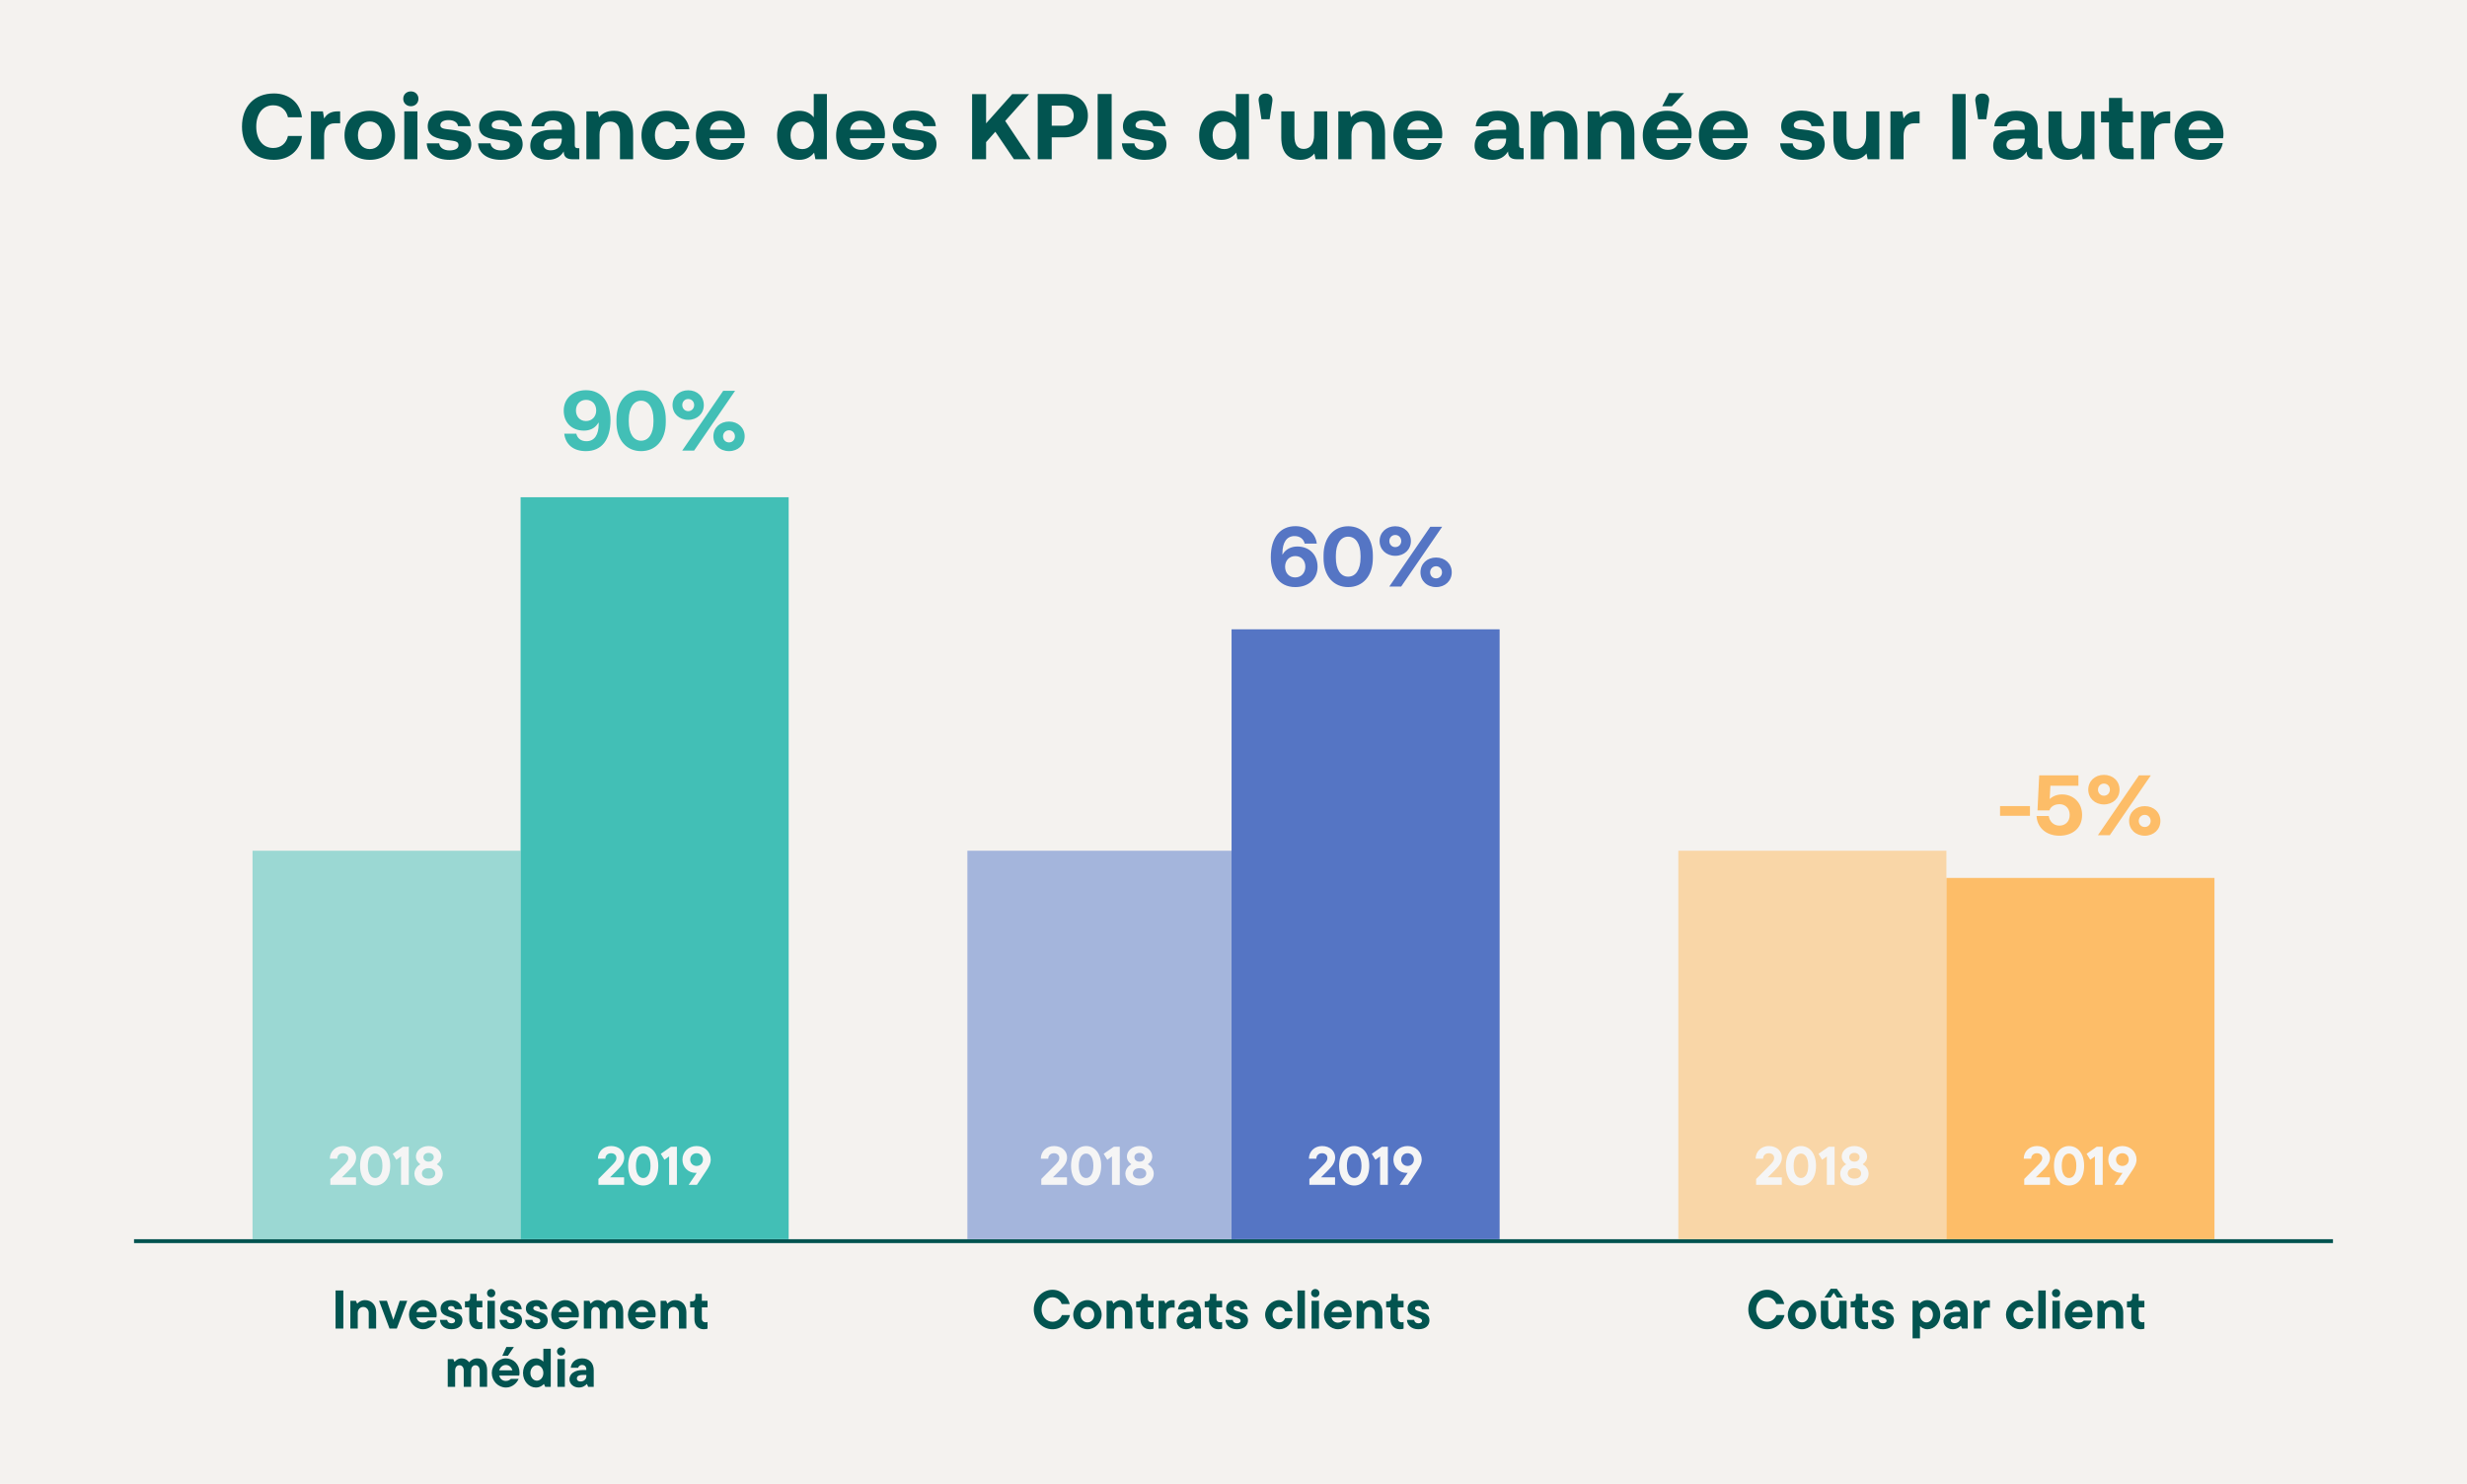
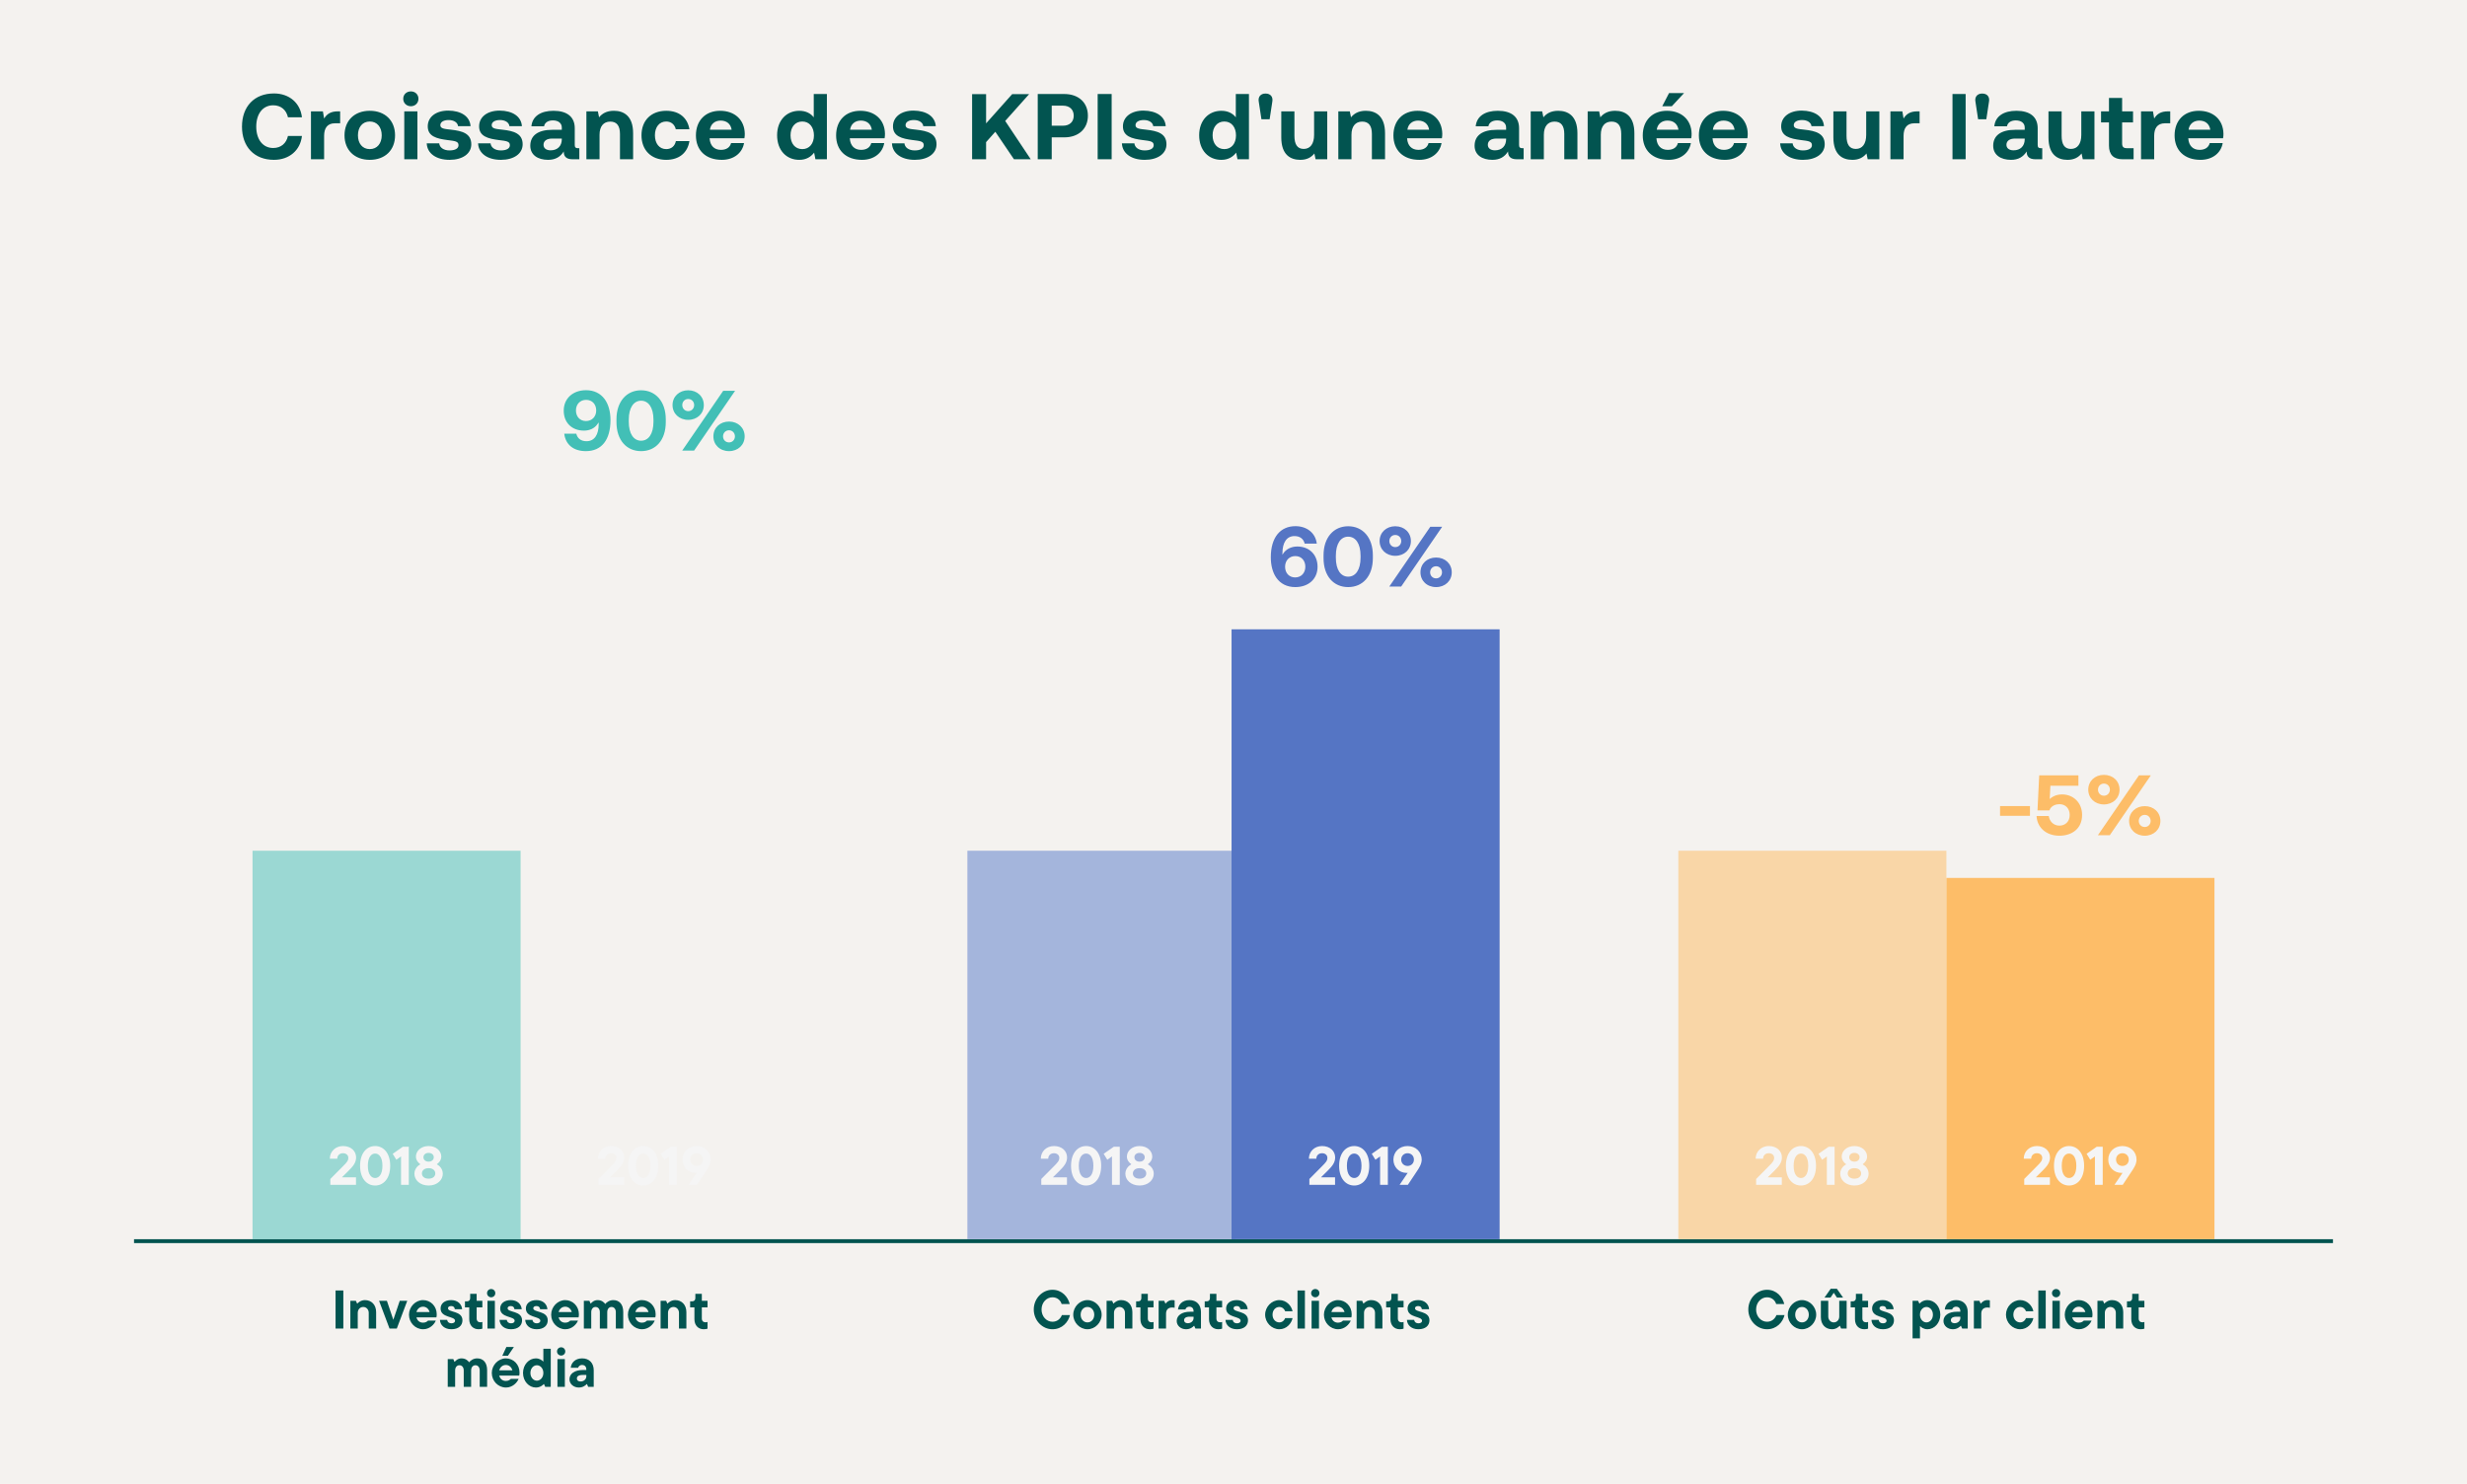
<svg xmlns="http://www.w3.org/2000/svg" width="635px" height="382px" viewBox="0 0 635 382" version="1.1">
  <title>Group 14</title>
  <g id="translations---outlined" stroke="none" stroke-width="1" fill="none" fill-rule="evenodd">
    <g id="FR-2021" transform="translate(-253, -2299)">
      <g id="Group-14" transform="translate(253, 2299)">
        <rect id="Rectangle" fill="#F4F2EF" x="0" y="0" width="635" height="382" />
        <line x1="35" y1="319.5" x2="600" y2="319.5" id="Line-3" stroke="#025450" stroke-linecap="square" />
        <rect id="Rectangle" fill="#42BFB6" opacity="0.495" x="65" y="219" width="69" height="100" />
-         <rect id="Rectangle-Copy-4" fill="#42BFB6" x="134" y="128" width="69" height="191" />
        <path d="M150.801,116.132 C154.871,116.132 157.137,113.228 157.137,108.124 C157.137,105.902 156.587,104.01 155.597,102.69 C154.519,101.26 152.913,100.446 150.845,100.446 C147.413,100.446 145.103,102.624 145.103,105.704 C145.103,108.828 147.215,110.852 150.317,110.852 C151.791,110.852 153.023,110.258 153.749,109.224 C153.903,109.048 153.991,108.894 154.101,108.74 L154.101,109.136 C154.101,111.908 153.023,113.58 150.955,113.58 C149.547,113.58 148.623,112.854 148.337,111.644 L145.235,111.644 C145.587,114.482 147.633,116.132 150.801,116.132 Z M150.823,108.388 C149.261,108.388 148.249,107.222 148.249,105.66 C148.249,104.076 149.305,102.932 150.867,102.932 C152.429,102.932 153.463,104.076 153.463,105.66 C153.463,107.244 152.385,108.388 150.823,108.388 Z M165.013,116.132 C168.753,116.132 171.371,113.338 171.371,108.652 L171.371,107.948 C171.371,103.35 168.753,100.468 165.013,100.468 C161.295,100.468 158.677,103.35 158.677,107.948 L158.677,108.652 C158.677,113.338 161.295,116.132 165.013,116.132 Z M165.013,113.448 C163.143,113.448 161.845,111.732 161.845,108.542 L161.845,108.058 C161.845,104.89 163.143,103.152 165.013,103.152 C166.905,103.152 168.203,104.89 168.203,108.058 L168.203,108.542 C168.203,111.732 166.905,113.448 165.013,113.448 Z M177.135,108.08 C179.467,108.08 181.161,106.474 181.161,104.274 C181.161,102.074 179.467,100.468 177.135,100.468 C174.825,100.468 173.109,102.074 173.109,104.274 C173.109,106.474 174.825,108.08 177.135,108.08 Z M178.653,116 L189.213,100.6 L186.155,100.6 L175.595,116 L178.653,116 Z M177.135,105.836 C176.277,105.836 175.617,105.176 175.617,104.274 C175.617,103.372 176.277,102.712 177.135,102.712 C178.015,102.712 178.675,103.372 178.675,104.274 C178.675,105.176 178.015,105.836 177.135,105.836 Z M187.651,116.132 C189.961,116.132 191.677,114.526 191.677,112.326 C191.677,110.126 189.961,108.52 187.651,108.52 C185.319,108.52 183.625,110.126 183.625,112.326 C183.625,114.526 185.319,116.132 187.651,116.132 Z M187.651,113.888 C186.771,113.888 186.111,113.228 186.111,112.326 C186.111,111.446 186.771,110.764 187.651,110.764 C188.509,110.764 189.169,111.446 189.169,112.326 C189.169,113.228 188.509,113.888 187.651,113.888 Z" id="90%" fill="#42BFB6" fill-rule="nonzero" />
        <path d="M333.395,151.132 C336.827,151.132 339.137,149.042 339.137,145.896 C339.137,142.794 337.025,140.682 333.923,140.682 C332.339,140.682 331.019,141.386 330.293,142.486 C330.205,142.618 330.161,142.706 330.095,142.816 L330.095,142.442 C330.095,139.604 331.217,137.998 333.197,137.998 C334.583,137.998 335.529,138.702 335.815,139.934 L338.939,139.934 C338.587,137.118 336.321,135.446 333.439,135.446 C329.567,135.446 327.103,138.306 327.103,143.454 C327.103,145.588 327.609,147.414 328.511,148.712 C329.589,150.252 331.239,151.132 333.395,151.132 Z M333.373,148.646 C331.811,148.646 330.777,147.502 330.777,145.896 C330.777,144.29 331.855,143.146 333.417,143.146 C334.979,143.146 335.991,144.312 335.991,145.896 C335.991,147.48 334.935,148.646 333.373,148.646 Z M347.013,151.132 C350.753,151.132 353.371,148.338 353.371,143.652 L353.371,142.948 C353.371,138.35 350.753,135.468 347.013,135.468 C343.295,135.468 340.677,138.35 340.677,142.948 L340.677,143.652 C340.677,148.338 343.295,151.132 347.013,151.132 Z M347.013,148.448 C345.143,148.448 343.845,146.732 343.845,143.542 L343.845,143.058 C343.845,139.89 345.143,138.152 347.013,138.152 C348.905,138.152 350.203,139.89 350.203,143.058 L350.203,143.542 C350.203,146.732 348.905,148.448 347.013,148.448 Z M359.135,143.08 C361.467,143.08 363.161,141.474 363.161,139.274 C363.161,137.074 361.467,135.468 359.135,135.468 C356.825,135.468 355.109,137.074 355.109,139.274 C355.109,141.474 356.825,143.08 359.135,143.08 Z M360.653,151 L371.213,135.6 L368.155,135.6 L357.595,151 L360.653,151 Z M359.135,140.836 C358.277,140.836 357.617,140.176 357.617,139.274 C357.617,138.372 358.277,137.712 359.135,137.712 C360.015,137.712 360.675,138.372 360.675,139.274 C360.675,140.176 360.015,140.836 359.135,140.836 Z M369.651,151.132 C371.961,151.132 373.677,149.526 373.677,147.326 C373.677,145.126 371.961,143.52 369.651,143.52 C367.319,143.52 365.625,145.126 365.625,147.326 C365.625,149.526 367.319,151.132 369.651,151.132 Z M369.651,148.888 C368.771,148.888 368.111,148.228 368.111,147.326 C368.111,146.446 368.771,145.764 369.651,145.764 C370.509,145.764 371.169,146.446 371.169,147.326 C371.169,148.228 370.509,148.888 369.651,148.888 Z" id="60%" fill="#5575C4" fill-rule="nonzero" />
        <path d="M522.509,210.006 L522.509,207.498 L514.809,207.498 L514.809,210.006 L522.509,210.006 Z M530.099,215.132 C533.289,215.132 535.929,213.328 535.929,209.786 C535.929,206.64 533.685,204.506 530.781,204.506 C529.461,204.506 528.383,204.946 527.591,205.694 L527.767,202.262 L534.983,202.262 L534.983,199.6 L524.885,199.6 L524.445,208.62 L527.503,208.62 C527.965,207.322 529.285,207.014 530.099,207.014 C531.705,207.014 532.739,208.18 532.739,209.786 C532.739,211.634 531.441,212.536 530.099,212.536 C528.581,212.536 527.525,211.436 527.349,210.05 L524.203,210.05 C524.335,212.866 526.513,215.132 530.099,215.132 Z M541.539,207.08 C543.871,207.08 545.565,205.474 545.565,203.274 C545.565,201.074 543.871,199.468 541.539,199.468 C539.229,199.468 537.513,201.074 537.513,203.274 C537.513,205.474 539.229,207.08 541.539,207.08 Z M543.057,215 L553.617,199.6 L550.559,199.6 L539.999,215 L543.057,215 Z M541.539,204.836 C540.681,204.836 540.021,204.176 540.021,203.274 C540.021,202.372 540.681,201.712 541.539,201.712 C542.419,201.712 543.079,202.372 543.079,203.274 C543.079,204.176 542.419,204.836 541.539,204.836 Z M552.055,215.132 C554.365,215.132 556.081,213.526 556.081,211.326 C556.081,209.126 554.365,207.52 552.055,207.52 C549.723,207.52 548.029,209.126 548.029,211.326 C548.029,213.526 549.723,215.132 552.055,215.132 Z M552.055,212.888 C551.175,212.888 550.515,212.228 550.515,211.326 C550.515,210.446 551.175,209.764 552.055,209.764 C552.913,209.764 553.573,210.446 553.573,211.326 C553.573,212.228 552.913,212.888 552.055,212.888 Z" id="-5%" fill="#FDBD68" fill-rule="nonzero" />
        <path d="M88.374,342 L88.374,332.2 L86.372,332.2 L86.372,342 L88.374,342 Z M92.084,342 L92.084,337.954 C92.084,337.114 92.672,336.442 93.498,336.442 C94.31,336.442 94.912,337.114 94.912,337.954 L94.912,342 L96.816,342 L96.816,337.786 C96.816,335.91 95.654,334.678 93.932,334.678 C92.882,334.678 92.154,335.35 91.986,335.56 L91.916,335.56 L91.608,334.86 L90.18,334.86 L90.18,342 L92.084,342 Z M102.136,342 L104.824,334.86 L102.892,334.86 L101.24,339.746 L99.588,334.86 L97.572,334.86 L100.26,342 L102.136,342 Z M108.926,342.182 C110.606,342.182 111.796,340.922 112.174,339.956 L110.172,339.956 C110.032,340.11 109.64,340.488 108.898,340.488 C108.044,340.488 107.4,339.984 107.19,339.116 L112.328,339.116 C112.37,338.976 112.412,338.696 112.412,338.318 C112.412,336.246 110.844,334.678 108.898,334.678 C106.952,334.678 105.272,336.4 105.272,338.43 C105.272,340.502 106.91,342.182 108.926,342.182 Z M110.578,337.758 L107.19,337.758 C107.414,336.904 108.072,336.372 108.898,336.372 C109.71,336.372 110.354,336.932 110.578,337.758 Z M116.192,342.182 C118.04,342.182 119.034,341.202 119.034,339.886 C119.034,337.338 115.31,337.94 115.31,336.778 C115.31,336.47 115.576,336.204 116.136,336.204 C116.752,336.204 117.018,336.554 117.074,337.03 L118.95,337.03 C118.852,335.714 117.802,334.678 116.136,334.678 C114.372,334.678 113.406,335.63 113.406,336.834 C113.406,339.312 117.13,338.752 117.13,339.998 C117.13,340.348 116.822,340.656 116.192,340.656 C115.562,340.656 115.142,340.292 115.1,339.76 L113.238,339.76 C113.294,341.118 114.4,342.182 116.192,342.182 Z M123.192,342.182 C123.626,342.182 123.962,342.098 124.158,342.028 L124.158,340.292 C124.018,340.362 123.85,340.39 123.668,340.39 C123.066,340.39 122.688,340.068 122.688,339.382 L122.688,336.554 L124.158,336.554 L124.158,334.86 L122.688,334.86 L122.688,333.068 L121.022,333.068 L121.022,334.16 C121.022,334.692 120.714,335 120.168,335 L119.678,335 L119.678,336.554 L120.784,336.554 L120.784,339.578 C120.784,341.216 121.792,342.182 123.192,342.182 Z M126.426,333.95 C127.014,333.95 127.49,333.488 127.49,332.886 C127.49,332.284 127.014,331.822 126.426,331.822 C125.838,331.822 125.362,332.284 125.362,332.886 C125.362,333.488 125.838,333.95 126.426,333.95 Z M127.378,342 L127.378,334.86 L125.474,334.86 L125.474,342 L127.378,342 Z M131.536,342.182 C133.384,342.182 134.378,341.202 134.378,339.886 C134.378,337.338 130.654,337.94 130.654,336.778 C130.654,336.47 130.92,336.204 131.48,336.204 C132.096,336.204 132.362,336.554 132.418,337.03 L134.294,337.03 C134.196,335.714 133.146,334.678 131.48,334.678 C129.716,334.678 128.75,335.63 128.75,336.834 C128.75,339.312 132.474,338.752 132.474,339.998 C132.474,340.348 132.166,340.656 131.536,340.656 C130.906,340.656 130.486,340.292 130.444,339.76 L128.582,339.76 C128.638,341.118 129.744,342.182 131.536,342.182 Z M138.144,342.182 C139.992,342.182 140.986,341.202 140.986,339.886 C140.986,337.338 137.262,337.94 137.262,336.778 C137.262,336.47 137.528,336.204 138.088,336.204 C138.704,336.204 138.97,336.554 139.026,337.03 L140.902,337.03 C140.804,335.714 139.754,334.678 138.088,334.678 C136.324,334.678 135.358,335.63 135.358,336.834 C135.358,339.312 139.082,338.752 139.082,339.998 C139.082,340.348 138.774,340.656 138.144,340.656 C137.514,340.656 137.094,340.292 137.052,339.76 L135.19,339.76 C135.246,341.118 136.352,342.182 138.144,342.182 Z M145.522,342.182 C147.202,342.182 148.392,340.922 148.77,339.956 L146.768,339.956 C146.628,340.11 146.236,340.488 145.494,340.488 C144.64,340.488 143.996,339.984 143.786,339.116 L148.924,339.116 C148.966,338.976 149.008,338.696 149.008,338.318 C149.008,336.246 147.44,334.678 145.494,334.678 C143.548,334.678 141.868,336.4 141.868,338.43 C141.868,340.502 143.506,342.182 145.522,342.182 Z M147.174,337.758 L143.786,337.758 C144.01,336.904 144.668,336.372 145.494,336.372 C146.306,336.372 146.95,336.932 147.174,337.758 Z M152.186,342 L152.186,337.786 C152.186,336.932 152.676,336.442 153.292,336.442 C153.908,336.442 154.398,336.932 154.398,337.786 L154.398,342 L156.302,342 L156.302,337.786 C156.302,336.932 156.792,336.442 157.408,336.442 C158.024,336.442 158.514,336.932 158.514,337.786 L158.514,342 L160.418,342 L160.418,337.716 C160.418,335.756 159.41,334.678 157.856,334.678 C156.89,334.678 156.12,335.238 155.784,335.686 C155.518,335.28 154.902,334.678 153.81,334.678 C152.858,334.678 152.242,335.336 152.088,335.56 L152.018,335.56 L151.71,334.86 L150.282,334.86 L150.282,342 L152.186,342 Z M165.276,342.182 C166.956,342.182 168.146,340.922 168.524,339.956 L166.522,339.956 C166.382,340.11 165.99,340.488 165.248,340.488 C164.394,340.488 163.75,339.984 163.54,339.116 L168.678,339.116 C168.72,338.976 168.762,338.696 168.762,338.318 C168.762,336.246 167.194,334.678 165.248,334.678 C163.302,334.678 161.622,336.4 161.622,338.43 C161.622,340.502 163.26,342.182 165.276,342.182 Z M166.928,337.758 L163.54,337.758 C163.764,336.904 164.422,336.372 165.248,336.372 C166.06,336.372 166.704,336.932 166.928,337.758 Z M171.94,342 L171.94,337.954 C171.94,337.114 172.528,336.442 173.354,336.442 C174.166,336.442 174.768,337.114 174.768,337.954 L174.768,342 L176.672,342 L176.672,337.786 C176.672,335.91 175.51,334.678 173.788,334.678 C172.738,334.678 172.01,335.35 171.842,335.56 L171.772,335.56 L171.464,334.86 L170.036,334.86 L170.036,342 L171.94,342 Z M181.152,342.182 C181.586,342.182 181.922,342.098 182.118,342.028 L182.118,340.292 C181.978,340.362 181.81,340.39 181.628,340.39 C181.026,340.39 180.648,340.068 180.648,339.382 L180.648,336.554 L182.118,336.554 L182.118,334.86 L180.648,334.86 L180.648,333.068 L178.982,333.068 L178.982,334.16 C178.982,334.692 178.674,335 178.128,335 L177.638,335 L177.638,336.554 L178.744,336.554 L178.744,339.578 C178.744,341.216 179.752,342.182 181.152,342.182 Z M117.151,357 L117.151,352.786 C117.151,351.932 117.641,351.442 118.257,351.442 C118.873,351.442 119.363,351.932 119.363,352.786 L119.363,357 L121.267,357 L121.267,352.786 C121.267,351.932 121.757,351.442 122.373,351.442 C122.989,351.442 123.479,351.932 123.479,352.786 L123.479,357 L125.383,357 L125.383,352.716 C125.383,350.756 124.375,349.678 122.821,349.678 C121.855,349.678 121.085,350.238 120.749,350.686 C120.483,350.28 119.867,349.678 118.775,349.678 C117.823,349.678 117.207,350.336 117.053,350.56 L116.983,350.56 L116.675,349.86 L115.247,349.86 L115.247,357 L117.151,357 Z M130.731,349.02 L132.271,346.752 L130.339,346.752 L129.289,349.02 L130.731,349.02 Z M130.241,357.182 C131.921,357.182 133.111,355.922 133.489,354.956 L131.487,354.956 C131.347,355.11 130.955,355.488 130.213,355.488 C129.359,355.488 128.715,354.984 128.505,354.116 L133.643,354.116 C133.685,353.976 133.727,353.696 133.727,353.318 C133.727,351.246 132.159,349.678 130.213,349.678 C128.267,349.678 126.587,351.4 126.587,353.43 C126.587,355.502 128.225,357.182 130.241,357.182 Z M131.893,352.758 L128.505,352.758 C128.729,351.904 129.387,351.372 130.213,351.372 C131.025,351.372 131.669,351.932 131.893,352.758 Z M137.927,357.182 C139.047,357.182 139.761,356.538 139.957,356.3 L140.027,356.3 L140.335,357 L141.763,357 L141.763,347.2 L139.859,347.2 L139.859,350.476 L139.789,350.476 C139.649,350.266 138.949,349.678 137.927,349.678 C136.177,349.678 134.623,351.274 134.623,353.43 C134.623,355.586 136.177,357.182 137.927,357.182 Z M138.193,355.418 C137.311,355.418 136.527,354.606 136.527,353.43 C136.527,352.254 137.311,351.442 138.193,351.442 C139.075,351.442 139.859,352.254 139.859,353.43 C139.859,354.606 139.075,355.418 138.193,355.418 Z M144.437,348.95 C145.025,348.95 145.501,348.488 145.501,347.886 C145.501,347.284 145.025,346.822 144.437,346.822 C143.849,346.822 143.373,347.284 143.373,347.886 C143.373,348.488 143.849,348.95 144.437,348.95 Z M145.389,357 L145.389,349.86 L143.485,349.86 L143.485,357 L145.389,357 Z M148.987,357.182 C150.093,357.182 150.723,356.608 151.017,356.3 L151.087,356.3 L151.395,357 L152.823,357 L152.823,352.73 C152.823,350.91 151.717,349.678 149.841,349.678 C147.965,349.678 147.013,350.896 146.915,352.1 L148.819,352.1 C148.875,351.806 149.183,351.372 149.827,351.372 C150.499,351.372 150.919,351.792 150.919,352.534 L150.919,352.674 L150.009,352.674 C147.979,352.674 146.579,353.584 146.579,355.054 C146.579,356.244 147.629,357.182 148.987,357.182 Z M149.435,355.628 C148.805,355.628 148.483,355.306 148.483,354.872 C148.483,354.34 148.875,353.948 149.953,353.948 L150.919,353.948 L150.919,354.312 C150.919,354.984 150.345,355.628 149.435,355.628 Z" id="Investissementmédia" fill="#025450" fill-rule="nonzero" />
        <path d="M91.632,305 L91.632,303.068 L88.02,303.068 L89.658,301.444 C90.806,300.296 91.66,299.358 91.66,297.944 C91.66,296.306 90.344,295.018 88.286,295.018 C86.354,295.018 84.898,296.418 84.898,298.28 L86.816,298.28 C86.816,297.426 87.432,296.866 88.286,296.866 C89.084,296.866 89.658,297.342 89.658,298.042 C89.658,298.784 89.308,299.19 88.216,300.282 L85.024,303.502 L85.024,305 L91.632,305 Z M96.56,305.182 C98.66,305.182 100.438,303.446 100.438,300.1 C100.438,296.754 98.66,295.018 96.56,295.018 C94.46,295.018 92.682,296.754 92.682,300.1 C92.682,303.446 94.46,305.182 96.56,305.182 Z M96.56,303.25 C95.594,303.25 94.684,302.354 94.684,300.1 C94.684,297.846 95.594,296.95 96.56,296.95 C97.526,296.95 98.436,297.846 98.436,300.1 C98.436,302.354 97.526,303.25 96.56,303.25 Z M105.226,305 L105.226,295.2 L103.686,295.2 L101.082,297.02 L102.02,298.546 L103.224,297.692 L103.224,305 L105.226,305 Z M110.322,305.182 C112.562,305.182 113.976,303.726 113.976,302.172 C113.976,300.842 113.08,300.072 112.436,299.708 C112.926,299.358 113.584,298.714 113.584,297.72 C113.584,296.32 112.31,295.018 110.322,295.018 C108.334,295.018 107.06,296.32 107.06,297.72 C107.06,298.714 107.718,299.358 108.208,299.708 C107.564,300.072 106.668,300.842 106.668,302.172 C106.668,303.726 108.082,305.182 110.322,305.182 Z M110.322,299.036 C109.524,299.036 108.992,298.56 108.992,297.902 C108.992,297.258 109.524,296.782 110.322,296.782 C111.12,296.782 111.652,297.258 111.652,297.902 C111.652,298.56 111.12,299.036 110.322,299.036 Z M110.322,303.418 C109.216,303.418 108.6,302.83 108.6,302.074 C108.6,301.304 109.216,300.716 110.322,300.716 C111.428,300.716 112.044,301.304 112.044,302.074 C112.044,302.83 111.428,303.418 110.322,303.418 Z" id="2018" fill="#F5F5F5" fill-rule="nonzero" />
        <path d="M160.639,305 L160.639,303.068 L157.027,303.068 L158.665,301.444 C159.813,300.296 160.667,299.358 160.667,297.944 C160.667,296.306 159.351,295.018 157.293,295.018 C155.361,295.018 153.905,296.418 153.905,298.28 L155.823,298.28 C155.823,297.426 156.439,296.866 157.293,296.866 C158.091,296.866 158.665,297.342 158.665,298.042 C158.665,298.784 158.315,299.19 157.223,300.282 L154.031,303.502 L154.031,305 L160.639,305 Z M165.567,305.182 C167.667,305.182 169.445,303.446 169.445,300.1 C169.445,296.754 167.667,295.018 165.567,295.018 C163.467,295.018 161.689,296.754 161.689,300.1 C161.689,303.446 163.467,305.182 165.567,305.182 Z M165.567,303.25 C164.601,303.25 163.691,302.354 163.691,300.1 C163.691,297.846 164.601,296.95 165.567,296.95 C166.533,296.95 167.443,297.846 167.443,300.1 C167.443,302.354 166.533,303.25 165.567,303.25 Z M174.233,305 L174.233,295.2 L172.693,295.2 L170.089,297.02 L171.027,298.546 L172.231,297.692 L172.231,305 L174.233,305 Z M179.385,305 L181.793,301.374 C182.283,300.646 182.941,299.624 182.941,298.504 C182.941,296.572 181.457,295.018 179.301,295.018 C177.145,295.018 175.661,296.572 175.661,298.504 C175.661,300.436 177.103,301.934 179.077,301.934 C179.175,301.934 179.259,301.92 179.343,301.92 L177.257,305 L179.385,305 Z M179.301,300.142 C178.405,300.142 177.663,299.484 177.663,298.504 C177.663,297.524 178.405,296.866 179.301,296.866 C180.225,296.866 180.939,297.524 180.939,298.504 C180.939,299.484 180.225,300.142 179.301,300.142 Z" id="2019" fill="#F5F5F5" fill-rule="nonzero" />
        <path d="M270.905,342.182 C273.425,342.182 274.993,340.306 275.413,338.528 L273.327,338.528 C273.033,339.34 272.235,340.25 270.905,340.25 C269.393,340.25 268.091,338.92 268.091,337.1 C268.091,335.28 269.393,333.95 270.905,333.95 C272.235,333.95 273.033,334.86 273.257,335.686 L275.343,335.686 C274.909,333.88 273.369,332.018 270.905,332.018 C268.287,332.018 266.089,334.272 266.089,337.1 C266.089,339.928 268.287,342.182 270.905,342.182 Z M279.907,342.182 C281.881,342.182 283.561,340.46 283.561,338.43 C283.561,336.4 281.881,334.678 279.907,334.678 C277.933,334.678 276.253,336.4 276.253,338.43 C276.253,340.46 277.933,342.182 279.907,342.182 Z M279.907,340.418 C278.913,340.418 278.157,339.592 278.157,338.43 C278.157,337.268 278.913,336.442 279.907,336.442 C280.901,336.442 281.657,337.268 281.657,338.43 C281.657,339.592 280.901,340.418 279.907,340.418 Z M286.739,342 L286.739,337.954 C286.739,337.114 287.327,336.442 288.153,336.442 C288.965,336.442 289.567,337.114 289.567,337.954 L289.567,342 L291.471,342 L291.471,337.786 C291.471,335.91 290.309,334.678 288.587,334.678 C287.537,334.678 286.809,335.35 286.641,335.56 L286.571,335.56 L286.263,334.86 L284.835,334.86 L284.835,342 L286.739,342 Z M295.951,342.182 C296.385,342.182 296.721,342.098 296.917,342.028 L296.917,340.292 C296.777,340.362 296.609,340.39 296.427,340.39 C295.825,340.39 295.447,340.068 295.447,339.382 L295.447,336.554 L296.917,336.554 L296.917,334.86 L295.447,334.86 L295.447,333.068 L293.781,333.068 L293.781,334.16 C293.781,334.692 293.473,335 292.927,335 L292.437,335 L292.437,336.554 L293.543,336.554 L293.543,339.578 C293.543,341.216 294.551,342.182 295.951,342.182 Z M300.137,342 L300.137,338.136 C300.137,337.156 300.739,336.582 301.635,336.582 C301.929,336.582 302.139,336.596 302.349,336.652 L302.349,334.748 C302.139,334.692 301.999,334.678 301.705,334.678 C300.767,334.678 300.179,335.364 300.039,335.56 L299.969,335.56 L299.661,334.86 L298.233,334.86 L298.233,342 L300.137,342 Z M305.289,342.182 C306.395,342.182 307.025,341.608 307.319,341.3 L307.389,341.3 L307.697,342 L309.125,342 L309.125,337.73 C309.125,335.91 308.019,334.678 306.143,334.678 C304.267,334.678 303.315,335.896 303.217,337.1 L305.121,337.1 C305.177,336.806 305.485,336.372 306.129,336.372 C306.801,336.372 307.221,336.792 307.221,337.534 L307.221,337.674 L306.311,337.674 C304.281,337.674 302.881,338.584 302.881,340.054 C302.881,341.244 303.931,342.182 305.289,342.182 Z M305.737,340.628 C305.107,340.628 304.785,340.306 304.785,339.872 C304.785,339.34 305.177,338.948 306.255,338.948 L307.221,338.948 L307.221,339.312 C307.221,339.984 306.647,340.628 305.737,340.628 Z M313.605,342.182 C314.039,342.182 314.375,342.098 314.571,342.028 L314.571,340.292 C314.431,340.362 314.263,340.39 314.081,340.39 C313.479,340.39 313.101,340.068 313.101,339.382 L313.101,336.554 L314.571,336.554 L314.571,334.86 L313.101,334.86 L313.101,333.068 L311.435,333.068 L311.435,334.16 C311.435,334.692 311.127,335 310.581,335 L310.091,335 L310.091,336.554 L311.197,336.554 L311.197,339.578 C311.197,341.216 312.205,342.182 313.605,342.182 Z M318.393,342.182 C320.241,342.182 321.235,341.202 321.235,339.886 C321.235,337.338 317.511,337.94 317.511,336.778 C317.511,336.47 317.777,336.204 318.337,336.204 C318.953,336.204 319.219,336.554 319.275,337.03 L321.151,337.03 C321.053,335.714 320.003,334.678 318.337,334.678 C316.573,334.678 315.607,335.63 315.607,336.834 C315.607,339.312 319.331,338.752 319.331,339.998 C319.331,340.348 319.023,340.656 318.393,340.656 C317.763,340.656 317.343,340.292 317.301,339.76 L315.439,339.76 C315.495,341.118 316.601,342.182 318.393,342.182 Z M329.299,342.182 C331.161,342.182 332.421,340.698 332.701,339.312 L330.797,339.312 C330.713,339.606 330.237,340.418 329.299,340.418 C328.305,340.418 327.549,339.592 327.549,338.43 C327.549,337.268 328.305,336.442 329.299,336.442 C330.237,336.442 330.713,337.24 330.797,337.548 L332.701,337.548 C332.421,336.162 331.161,334.678 329.299,334.678 C327.325,334.678 325.645,336.4 325.645,338.43 C325.645,340.46 327.325,342.182 329.299,342.182 Z M335.879,342 L335.879,332.2 L333.975,332.2 L333.975,342 L335.879,342 Z M338.553,333.95 C339.141,333.95 339.617,333.488 339.617,332.886 C339.617,332.284 339.141,331.822 338.553,331.822 C337.965,331.822 337.489,332.284 337.489,332.886 C337.489,333.488 337.965,333.95 338.553,333.95 Z M339.505,342 L339.505,334.86 L337.601,334.86 L337.601,342 L339.505,342 Z M344.433,342.182 C346.113,342.182 347.303,340.922 347.681,339.956 L345.679,339.956 C345.539,340.11 345.147,340.488 344.405,340.488 C343.551,340.488 342.907,339.984 342.697,339.116 L347.835,339.116 C347.877,338.976 347.919,338.696 347.919,338.318 C347.919,336.246 346.351,334.678 344.405,334.678 C342.459,334.678 340.779,336.4 340.779,338.43 C340.779,340.502 342.417,342.182 344.433,342.182 Z M346.085,337.758 L342.697,337.758 C342.921,336.904 343.579,336.372 344.405,336.372 C345.217,336.372 345.861,336.932 346.085,337.758 Z M351.097,342 L351.097,337.954 C351.097,337.114 351.685,336.442 352.511,336.442 C353.323,336.442 353.925,337.114 353.925,337.954 L353.925,342 L355.829,342 L355.829,337.786 C355.829,335.91 354.667,334.678 352.945,334.678 C351.895,334.678 351.167,335.35 350.999,335.56 L350.929,335.56 L350.621,334.86 L349.193,334.86 L349.193,342 L351.097,342 Z M360.309,342.182 C360.743,342.182 361.079,342.098 361.275,342.028 L361.275,340.292 C361.135,340.362 360.967,340.39 360.785,340.39 C360.183,340.39 359.805,340.068 359.805,339.382 L359.805,336.554 L361.275,336.554 L361.275,334.86 L359.805,334.86 L359.805,333.068 L358.139,333.068 L358.139,334.16 C358.139,334.692 357.831,335 357.285,335 L356.795,335 L356.795,336.554 L357.901,336.554 L357.901,339.578 C357.901,341.216 358.909,342.182 360.309,342.182 Z M365.097,342.182 C366.945,342.182 367.939,341.202 367.939,339.886 C367.939,337.338 364.215,337.94 364.215,336.778 C364.215,336.47 364.481,336.204 365.041,336.204 C365.657,336.204 365.923,336.554 365.979,337.03 L367.855,337.03 C367.757,335.714 366.707,334.678 365.041,334.678 C363.277,334.678 362.311,335.63 362.311,336.834 C362.311,339.312 366.035,338.752 366.035,339.998 C366.035,340.348 365.727,340.656 365.097,340.656 C364.467,340.656 364.047,340.292 364.005,339.76 L362.143,339.76 C362.199,341.118 363.305,342.182 365.097,342.182 Z" id="Contratsclients" fill="#025450" fill-rule="nonzero" />
        <path d="M454.828,342.182 C457.348,342.182 458.916,340.306 459.336,338.528 L457.25,338.528 C456.956,339.34 456.158,340.25 454.828,340.25 C453.316,340.25 452.014,338.92 452.014,337.1 C452.014,335.28 453.316,333.95 454.828,333.95 C456.158,333.95 456.956,334.86 457.18,335.686 L459.266,335.686 C458.832,333.88 457.292,332.018 454.828,332.018 C452.21,332.018 450.012,334.272 450.012,337.1 C450.012,339.928 452.21,342.182 454.828,342.182 Z M463.83,342.182 C465.804,342.182 467.484,340.46 467.484,338.43 C467.484,336.4 465.804,334.678 463.83,334.678 C461.856,334.678 460.176,336.4 460.176,338.43 C460.176,340.46 461.856,342.182 463.83,342.182 Z M463.83,340.418 C462.836,340.418 462.08,339.592 462.08,338.43 C462.08,337.268 462.836,336.442 463.83,336.442 C464.824,336.442 465.58,337.268 465.58,338.43 C465.58,339.592 464.824,340.418 463.83,340.418 Z M471.18,334.02 L472.006,332.788 L472.818,334.02 L474.4,334.02 L472.804,331.752 L471.222,331.752 L469.626,334.02 L471.18,334.02 Z M471.572,342.182 C472.622,342.182 473.35,341.51 473.518,341.3 L473.588,341.3 L473.896,342 L475.324,342 L475.324,334.86 L473.42,334.86 L473.42,338.906 C473.42,339.746 472.832,340.418 472.006,340.418 C471.194,340.418 470.592,339.746 470.592,338.906 L470.592,334.86 L468.688,334.86 L468.688,339.074 C468.688,340.95 469.85,342.182 471.572,342.182 Z M479.874,342.182 C480.308,342.182 480.644,342.098 480.84,342.028 L480.84,340.292 C480.7,340.362 480.532,340.39 480.35,340.39 C479.748,340.39 479.37,340.068 479.37,339.382 L479.37,336.554 L480.84,336.554 L480.84,334.86 L479.37,334.86 L479.37,333.068 L477.704,333.068 L477.704,334.16 C477.704,334.692 477.396,335 476.85,335 L476.36,335 L476.36,336.554 L477.466,336.554 L477.466,339.578 C477.466,341.216 478.474,342.182 479.874,342.182 Z M484.662,342.182 C486.51,342.182 487.504,341.202 487.504,339.886 C487.504,337.338 483.78,337.94 483.78,336.778 C483.78,336.47 484.046,336.204 484.606,336.204 C485.222,336.204 485.488,336.554 485.544,337.03 L487.42,337.03 C487.322,335.714 486.272,334.678 484.606,334.678 C482.842,334.678 481.876,335.63 481.876,336.834 C481.876,339.312 485.6,338.752 485.6,339.998 C485.6,340.348 485.292,340.656 484.662,340.656 C484.032,340.656 483.612,340.292 483.57,339.76 L481.708,339.76 C481.764,341.118 482.87,342.182 484.662,342.182 Z M494.196,344.52 L494.196,341.384 L494.266,341.384 C494.406,341.594 495.106,342.182 496.128,342.182 C497.878,342.182 499.432,340.586 499.432,338.43 C499.432,336.274 497.878,334.678 496.128,334.678 C495.008,334.678 494.294,335.322 494.098,335.56 L494.028,335.56 L493.72,334.86 L492.292,334.86 L492.292,344.52 L494.196,344.52 Z M495.862,340.418 C494.98,340.418 494.196,339.606 494.196,338.43 C494.196,337.254 494.98,336.442 495.862,336.442 C496.744,336.442 497.528,337.254 497.528,338.43 C497.528,339.606 496.744,340.418 495.862,340.418 Z M502.652,342.182 C503.758,342.182 504.388,341.608 504.682,341.3 L504.752,341.3 L505.06,342 L506.488,342 L506.488,337.73 C506.488,335.91 505.382,334.678 503.506,334.678 C501.63,334.678 500.678,335.896 500.58,337.1 L502.484,337.1 C502.54,336.806 502.848,336.372 503.492,336.372 C504.164,336.372 504.584,336.792 504.584,337.534 L504.584,337.674 L503.674,337.674 C501.644,337.674 500.244,338.584 500.244,340.054 C500.244,341.244 501.294,342.182 502.652,342.182 Z M503.1,340.628 C502.47,340.628 502.148,340.306 502.148,339.872 C502.148,339.34 502.54,338.948 503.618,338.948 L504.584,338.948 L504.584,339.312 C504.584,339.984 504.01,340.628 503.1,340.628 Z M509.974,342 L509.974,338.136 C509.974,337.156 510.576,336.582 511.472,336.582 C511.766,336.582 511.976,336.596 512.186,336.652 L512.186,334.748 C511.976,334.692 511.836,334.678 511.542,334.678 C510.604,334.678 510.016,335.364 509.876,335.56 L509.806,335.56 L509.498,334.86 L508.07,334.86 L508.07,342 L509.974,342 Z M519.984,342.182 C521.846,342.182 523.106,340.698 523.386,339.312 L521.482,339.312 C521.398,339.606 520.922,340.418 519.984,340.418 C518.99,340.418 518.234,339.592 518.234,338.43 C518.234,337.268 518.99,336.442 519.984,336.442 C520.922,336.442 521.398,337.24 521.482,337.548 L523.386,337.548 C523.106,336.162 521.846,334.678 519.984,334.678 C518.01,334.678 516.33,336.4 516.33,338.43 C516.33,340.46 518.01,342.182 519.984,342.182 Z M526.564,342 L526.564,332.2 L524.66,332.2 L524.66,342 L526.564,342 Z M529.238,333.95 C529.826,333.95 530.302,333.488 530.302,332.886 C530.302,332.284 529.826,331.822 529.238,331.822 C528.65,331.822 528.174,332.284 528.174,332.886 C528.174,333.488 528.65,333.95 529.238,333.95 Z M530.19,342 L530.19,334.86 L528.286,334.86 L528.286,342 L530.19,342 Z M535.118,342.182 C536.798,342.182 537.988,340.922 538.366,339.956 L536.364,339.956 C536.224,340.11 535.832,340.488 535.09,340.488 C534.236,340.488 533.592,339.984 533.382,339.116 L538.52,339.116 C538.562,338.976 538.604,338.696 538.604,338.318 C538.604,336.246 537.036,334.678 535.09,334.678 C533.144,334.678 531.464,336.4 531.464,338.43 C531.464,340.502 533.102,342.182 535.118,342.182 Z M536.77,337.758 L533.382,337.758 C533.606,336.904 534.264,336.372 535.09,336.372 C535.902,336.372 536.546,336.932 536.77,337.758 Z M541.782,342 L541.782,337.954 C541.782,337.114 542.37,336.442 543.196,336.442 C544.008,336.442 544.61,337.114 544.61,337.954 L544.61,342 L546.514,342 L546.514,337.786 C546.514,335.91 545.352,334.678 543.63,334.678 C542.58,334.678 541.852,335.35 541.684,335.56 L541.614,335.56 L541.306,334.86 L539.878,334.86 L539.878,342 L541.782,342 Z M550.994,342.182 C551.428,342.182 551.764,342.098 551.96,342.028 L551.96,340.292 C551.82,340.362 551.652,340.39 551.47,340.39 C550.868,340.39 550.49,340.068 550.49,339.382 L550.49,336.554 L551.96,336.554 L551.96,334.86 L550.49,334.86 L550.49,333.068 L548.824,333.068 L548.824,334.16 C548.824,334.692 548.516,335 547.97,335 L547.48,335 L547.48,336.554 L548.586,336.554 L548.586,339.578 C548.586,341.216 549.594,342.182 550.994,342.182 Z" id="Coûtsparclient" fill="#025450" fill-rule="nonzero" />
        <rect id="Rectangle-Copy-2" fill="#A4B5DC" x="249" y="219" width="69" height="100" />
        <rect id="Rectangle-Copy-5" fill="#5575C4" x="317" y="162" width="69" height="157" />
        <path d="M274.632,305 L274.632,303.068 L271.02,303.068 L272.658,301.444 C273.806,300.296 274.66,299.358 274.66,297.944 C274.66,296.306 273.344,295.018 271.286,295.018 C269.354,295.018 267.898,296.418 267.898,298.28 L269.816,298.28 C269.816,297.426 270.432,296.866 271.286,296.866 C272.084,296.866 272.658,297.342 272.658,298.042 C272.658,298.784 272.308,299.19 271.216,300.282 L268.024,303.502 L268.024,305 L274.632,305 Z M279.56,305.182 C281.66,305.182 283.438,303.446 283.438,300.1 C283.438,296.754 281.66,295.018 279.56,295.018 C277.46,295.018 275.682,296.754 275.682,300.1 C275.682,303.446 277.46,305.182 279.56,305.182 Z M279.56,303.25 C278.594,303.25 277.684,302.354 277.684,300.1 C277.684,297.846 278.594,296.95 279.56,296.95 C280.526,296.95 281.436,297.846 281.436,300.1 C281.436,302.354 280.526,303.25 279.56,303.25 Z M288.226,305 L288.226,295.2 L286.686,295.2 L284.082,297.02 L285.02,298.546 L286.224,297.692 L286.224,305 L288.226,305 Z M293.322,305.182 C295.562,305.182 296.976,303.726 296.976,302.172 C296.976,300.842 296.08,300.072 295.436,299.708 C295.926,299.358 296.584,298.714 296.584,297.72 C296.584,296.32 295.31,295.018 293.322,295.018 C291.334,295.018 290.06,296.32 290.06,297.72 C290.06,298.714 290.718,299.358 291.208,299.708 C290.564,300.072 289.668,300.842 289.668,302.172 C289.668,303.726 291.082,305.182 293.322,305.182 Z M293.322,299.036 C292.524,299.036 291.992,298.56 291.992,297.902 C291.992,297.258 292.524,296.782 293.322,296.782 C294.12,296.782 294.652,297.258 294.652,297.902 C294.652,298.56 294.12,299.036 293.322,299.036 Z M293.322,303.418 C292.216,303.418 291.6,302.83 291.6,302.074 C291.6,301.304 292.216,300.716 293.322,300.716 C294.428,300.716 295.044,301.304 295.044,302.074 C295.044,302.83 294.428,303.418 293.322,303.418 Z" id="2018" fill="#F5F5F5" fill-rule="nonzero" />
        <path d="M343.639,305 L343.639,303.068 L340.027,303.068 L341.665,301.444 C342.813,300.296 343.667,299.358 343.667,297.944 C343.667,296.306 342.351,295.018 340.293,295.018 C338.361,295.018 336.905,296.418 336.905,298.28 L338.823,298.28 C338.823,297.426 339.439,296.866 340.293,296.866 C341.091,296.866 341.665,297.342 341.665,298.042 C341.665,298.784 341.315,299.19 340.223,300.282 L337.031,303.502 L337.031,305 L343.639,305 Z M348.567,305.182 C350.667,305.182 352.445,303.446 352.445,300.1 C352.445,296.754 350.667,295.018 348.567,295.018 C346.467,295.018 344.689,296.754 344.689,300.1 C344.689,303.446 346.467,305.182 348.567,305.182 Z M348.567,303.25 C347.601,303.25 346.691,302.354 346.691,300.1 C346.691,297.846 347.601,296.95 348.567,296.95 C349.533,296.95 350.443,297.846 350.443,300.1 C350.443,302.354 349.533,303.25 348.567,303.25 Z M357.233,305 L357.233,295.2 L355.693,295.2 L353.089,297.02 L354.027,298.546 L355.231,297.692 L355.231,305 L357.233,305 Z M362.385,305 L364.793,301.374 C365.283,300.646 365.941,299.624 365.941,298.504 C365.941,296.572 364.457,295.018 362.301,295.018 C360.145,295.018 358.661,296.572 358.661,298.504 C358.661,300.436 360.103,301.934 362.077,301.934 C362.175,301.934 362.259,301.92 362.343,301.92 L360.257,305 L362.385,305 Z M362.301,300.142 C361.405,300.142 360.663,299.484 360.663,298.504 C360.663,297.524 361.405,296.866 362.301,296.866 C363.225,296.866 363.939,297.524 363.939,298.504 C363.939,299.484 363.225,300.142 362.301,300.142 Z" id="2019" fill="#F5F5F5" fill-rule="nonzero" />
        <rect id="Rectangle-Copy-3" fill="#F9D6A7" x="432" y="219" width="69" height="100" />
        <rect id="Rectangle-Copy-6" fill="#FDBD68" x="501" y="226" width="69" height="93" />
        <path d="M458.632,305 L458.632,303.068 L455.02,303.068 L456.658,301.444 C457.806,300.296 458.66,299.358 458.66,297.944 C458.66,296.306 457.344,295.018 455.286,295.018 C453.354,295.018 451.898,296.418 451.898,298.28 L453.816,298.28 C453.816,297.426 454.432,296.866 455.286,296.866 C456.084,296.866 456.658,297.342 456.658,298.042 C456.658,298.784 456.308,299.19 455.216,300.282 L452.024,303.502 L452.024,305 L458.632,305 Z M463.56,305.182 C465.66,305.182 467.438,303.446 467.438,300.1 C467.438,296.754 465.66,295.018 463.56,295.018 C461.46,295.018 459.682,296.754 459.682,300.1 C459.682,303.446 461.46,305.182 463.56,305.182 Z M463.56,303.25 C462.594,303.25 461.684,302.354 461.684,300.1 C461.684,297.846 462.594,296.95 463.56,296.95 C464.526,296.95 465.436,297.846 465.436,300.1 C465.436,302.354 464.526,303.25 463.56,303.25 Z M472.226,305 L472.226,295.2 L470.686,295.2 L468.082,297.02 L469.02,298.546 L470.224,297.692 L470.224,305 L472.226,305 Z M477.322,305.182 C479.562,305.182 480.976,303.726 480.976,302.172 C480.976,300.842 480.08,300.072 479.436,299.708 C479.926,299.358 480.584,298.714 480.584,297.72 C480.584,296.32 479.31,295.018 477.322,295.018 C475.334,295.018 474.06,296.32 474.06,297.72 C474.06,298.714 474.718,299.358 475.208,299.708 C474.564,300.072 473.668,300.842 473.668,302.172 C473.668,303.726 475.082,305.182 477.322,305.182 Z M477.322,299.036 C476.524,299.036 475.992,298.56 475.992,297.902 C475.992,297.258 476.524,296.782 477.322,296.782 C478.12,296.782 478.652,297.258 478.652,297.902 C478.652,298.56 478.12,299.036 477.322,299.036 Z M477.322,303.418 C476.216,303.418 475.6,302.83 475.6,302.074 C475.6,301.304 476.216,300.716 477.322,300.716 C478.428,300.716 479.044,301.304 479.044,302.074 C479.044,302.83 478.428,303.418 477.322,303.418 Z" id="2018" fill="#F5F5F5" fill-rule="nonzero" />
        <path d="M527.639,305 L527.639,303.068 L524.027,303.068 L525.665,301.444 C526.813,300.296 527.667,299.358 527.667,297.944 C527.667,296.306 526.351,295.018 524.293,295.018 C522.361,295.018 520.905,296.418 520.905,298.28 L522.823,298.28 C522.823,297.426 523.439,296.866 524.293,296.866 C525.091,296.866 525.665,297.342 525.665,298.042 C525.665,298.784 525.315,299.19 524.223,300.282 L521.031,303.502 L521.031,305 L527.639,305 Z M532.567,305.182 C534.667,305.182 536.445,303.446 536.445,300.1 C536.445,296.754 534.667,295.018 532.567,295.018 C530.467,295.018 528.689,296.754 528.689,300.1 C528.689,303.446 530.467,305.182 532.567,305.182 Z M532.567,303.25 C531.601,303.25 530.691,302.354 530.691,300.1 C530.691,297.846 531.601,296.95 532.567,296.95 C533.533,296.95 534.443,297.846 534.443,300.1 C534.443,302.354 533.533,303.25 532.567,303.25 Z M541.233,305 L541.233,295.2 L539.693,295.2 L537.089,297.02 L538.027,298.546 L539.231,297.692 L539.231,305 L541.233,305 Z M546.385,305 L548.793,301.374 C549.283,300.646 549.941,299.624 549.941,298.504 C549.941,296.572 548.457,295.018 546.301,295.018 C544.145,295.018 542.661,296.572 542.661,298.504 C542.661,300.436 544.103,301.934 546.077,301.934 C546.175,301.934 546.259,301.92 546.343,301.92 L544.257,305 L546.385,305 Z M546.301,300.142 C545.405,300.142 544.663,299.484 544.663,298.504 C544.663,297.524 545.405,296.866 546.301,296.866 C547.225,296.866 547.939,297.524 547.939,298.504 C547.939,299.484 547.225,300.142 546.301,300.142 Z" id="2019" fill="#F5F5F5" fill-rule="nonzero" />
        <path d="M70.518,41.144 C74.502,41.144 77.31,38.648 77.718,35 L74.118,35 C73.71,36.872 72.342,38.096 70.326,38.096 C67.59,38.096 65.958,35.816 65.958,32.6 C65.958,29.36 67.59,27.104 70.326,27.104 C72.342,27.104 73.71,28.328 74.118,30.2 L77.718,30.2 C77.31,26.552 74.502,24.056 70.518,24.056 C65.43,24.056 62.286,27.44 62.286,32.6 C62.286,37.76 65.43,41.144 70.518,41.144 Z M83.426,41 L83.426,34.952 C83.426,33.08 84.194,31.736 86.21,31.736 L87.554,31.736 L87.554,28.664 L86.978,28.664 C85.058,28.664 84.098,29.408 83.426,30.512 L83.114,28.664 L80.042,28.664 L80.042,41 L83.426,41 Z M95.182,41.144 C99.118,41.144 101.686,38.648 101.686,34.832 C101.686,31.04 99.118,28.52 95.182,28.52 C91.246,28.52 88.678,31.04 88.678,34.832 C88.678,38.624 91.246,41.144 95.182,41.144 Z M95.182,38.384 C93.286,38.384 92.134,36.92 92.134,34.832 C92.134,32.744 93.286,31.28 95.182,31.28 C97.078,31.28 98.254,32.744 98.254,34.832 C98.254,36.92 97.078,38.384 95.182,38.384 Z M105.762,27.344 C106.866,27.344 107.706,26.528 107.706,25.424 C107.706,24.32 106.866,23.528 105.762,23.528 C104.634,23.528 103.794,24.32 103.794,25.424 C103.794,26.528 104.634,27.344 105.762,27.344 Z M107.442,41 L107.442,28.664 L104.058,28.664 L104.058,41 L107.442,41 Z M115.718,41.144 C119.03,41.144 121.31,39.584 121.31,37.136 C121.31,34.352 118.958,33.704 116.15,33.392 C114.398,33.2 113.342,33.128 113.342,32.216 C113.342,31.4 114.206,30.896 115.478,30.896 C116.87,30.896 117.806,31.568 117.902,32.48 L121.118,32.48 C120.95,29.96 118.694,28.496 115.382,28.472 C112.238,28.472 110.102,30.08 110.102,32.528 C110.102,35.072 112.334,35.696 115.19,36.056 C117.158,36.296 118.022,36.392 118.022,37.376 C118.022,38.264 117.086,38.72 115.694,38.72 C114.182,38.72 113.15,37.976 113.054,36.896 L109.838,36.896 C109.958,39.536 112.31,41.144 115.718,41.144 Z M128.938,41.144 C132.25,41.144 134.53,39.584 134.53,37.136 C134.53,34.352 132.178,33.704 129.37,33.392 C127.618,33.2 126.562,33.128 126.562,32.216 C126.562,31.4 127.426,30.896 128.698,30.896 C130.09,30.896 131.026,31.568 131.122,32.48 L134.338,32.48 C134.17,29.96 131.914,28.496 128.602,28.472 C125.458,28.472 123.322,30.08 123.322,32.528 C123.322,35.072 125.554,35.696 128.41,36.056 C130.378,36.296 131.242,36.392 131.242,37.376 C131.242,38.264 130.306,38.72 128.914,38.72 C127.402,38.72 126.37,37.976 126.274,36.896 L123.058,36.896 C123.178,39.536 125.53,41.144 128.938,41.144 Z M141.078,41.144 C142.998,41.144 144.246,40.352 145.11,38.984 C145.086,40.16 145.638,41 147.39,41 L149.118,41 L149.118,38.144 L148.734,38.144 C148.23,38.144 147.942,37.976 147.942,37.352 L147.942,33.008 C147.942,30.056 145.926,28.52 142.47,28.52 C139.182,28.52 137.022,29.936 136.782,32.504 L140.046,32.504 C140.19,31.592 141.054,30.992 142.302,30.992 C143.718,30.992 144.606,31.712 144.606,32.816 L144.606,33.416 L142.158,33.416 C138.462,33.416 136.494,34.904 136.494,37.52 C136.494,39.872 138.414,41.144 141.078,41.144 Z M141.726,38.696 C140.598,38.696 139.902,38.144 139.902,37.28 C139.902,36.248 140.742,35.672 142.134,35.672 L144.606,35.672 L144.606,35.912 C144.582,37.592 143.502,38.696 141.726,38.696 Z M154.322,41 L154.322,34.688 C154.322,32.552 155.33,31.304 157.082,31.304 C158.786,31.304 159.578,32.408 159.578,34.496 L159.578,41 L162.962,41 L162.962,34.304 C162.962,29.816 160.538,28.52 158.018,28.52 C156.122,28.52 154.994,29.24 154.202,30.2 L153.89,28.664 L150.938,28.664 L150.938,41 L154.322,41 Z M171.478,41.144 C174.838,41.144 176.998,39.296 177.454,36.32 L173.974,36.32 C173.71,37.592 172.822,38.384 171.478,38.384 C169.702,38.384 168.574,36.92 168.574,34.832 C168.574,32.72 169.702,31.28 171.478,31.28 C172.774,31.28 173.662,32.072 173.95,33.272 L177.454,33.272 C176.974,30.344 174.838,28.52 171.502,28.52 C167.614,28.52 165.118,30.992 165.118,34.832 C165.118,38.624 167.59,41.144 171.478,41.144 Z M185.802,41.144 C189.042,41.144 191.13,39.224 191.514,36.824 L188.178,36.824 C187.89,37.976 186.93,38.576 185.562,38.576 C183.81,38.576 182.802,37.472 182.658,35.696 L182.658,35.6 L191.61,35.6 C191.682,35.216 191.706,34.808 191.706,34.448 C191.658,30.824 189.09,28.52 185.346,28.52 C181.626,28.52 179.13,30.992 179.13,34.856 C179.13,38.672 181.626,41.144 185.802,41.144 Z M188.322,33.392 L182.73,33.392 C182.922,31.928 184.026,31.04 185.49,31.04 C187.026,31.04 188.082,31.88 188.322,33.392 Z M205.762,41.144 C207.538,41.144 208.738,40.352 209.554,39.296 L209.89,41 L212.842,41 L212.842,24.2 L209.458,24.2 L209.458,30.2 C208.666,29.192 207.442,28.52 205.738,28.52 C202.45,28.52 200.026,30.992 200.026,34.808 C200.026,38.72 202.45,41.168 205.762,41.144 Z M206.506,38.384 C204.658,38.384 203.482,36.944 203.482,34.832 C203.482,32.72 204.658,31.28 206.506,31.28 C208.354,31.28 209.506,32.744 209.506,34.856 C209.506,36.944 208.354,38.384 206.506,38.384 Z M221.886,41.144 C225.126,41.144 227.214,39.224 227.598,36.824 L224.262,36.824 C223.974,37.976 223.014,38.576 221.646,38.576 C219.894,38.576 218.886,37.472 218.742,35.696 L218.742,35.6 L227.694,35.6 C227.766,35.216 227.79,34.808 227.79,34.448 C227.742,30.824 225.174,28.52 221.43,28.52 C217.71,28.52 215.214,30.992 215.214,34.856 C215.214,38.672 217.71,41.144 221.886,41.144 Z M224.406,33.392 L218.814,33.392 C219.006,31.928 220.11,31.04 221.574,31.04 C223.11,31.04 224.166,31.88 224.406,33.392 Z M235.466,41.144 C238.778,41.144 241.058,39.584 241.058,37.136 C241.058,34.352 238.706,33.704 235.898,33.392 C234.146,33.2 233.09,33.128 233.09,32.216 C233.09,31.4 233.954,30.896 235.226,30.896 C236.618,30.896 237.554,31.568 237.65,32.48 L240.866,32.48 C240.698,29.96 238.442,28.496 235.13,28.472 C231.986,28.472 229.85,30.08 229.85,32.528 C229.85,35.072 232.082,35.696 234.938,36.056 C236.906,36.296 237.77,36.392 237.77,37.376 C237.77,38.264 236.834,38.72 235.442,38.72 C233.93,38.72 232.898,37.976 232.802,36.896 L229.586,36.896 C229.706,39.536 232.058,41.144 235.466,41.144 Z M253.818,41 L253.818,36.584 L256.194,33.92 L260.994,41 L265.314,41 L258.738,31.136 L264.906,24.224 L260.538,24.224 L253.818,31.76 L253.818,24.224 L250.218,24.224 L250.218,41 L253.818,41 Z M270.71,41 L270.71,35.36 L273.95,35.36 C277.598,35.36 280.022,33.176 280.022,29.792 C280.022,26.384 277.598,24.2 273.95,24.2 L267.11,24.2 L267.11,41 L270.71,41 Z M273.614,32.36 L270.71,32.36 L270.71,27.2 L273.614,27.2 C275.294,27.2 276.374,28.184 276.374,29.792 C276.374,31.376 275.294,32.36 273.614,32.36 Z M286.138,41 L286.138,24.2 L282.538,24.2 L282.538,41 L286.138,41 Z M294.654,41.144 C297.966,41.144 300.246,39.584 300.246,37.136 C300.246,34.352 297.894,33.704 295.086,33.392 C293.334,33.2 292.278,33.128 292.278,32.216 C292.278,31.4 293.142,30.896 294.414,30.896 C295.806,30.896 296.742,31.568 296.838,32.48 L300.054,32.48 C299.886,29.96 297.63,28.496 294.318,28.472 C291.174,28.472 289.038,30.08 289.038,32.528 C289.038,35.072 291.27,35.696 294.126,36.056 C296.094,36.296 296.958,36.392 296.958,37.376 C296.958,38.264 296.022,38.72 294.63,38.72 C293.118,38.72 292.086,37.976 291.99,36.896 L288.774,36.896 C288.894,39.536 291.246,41.144 294.654,41.144 Z M314.398,41.144 C316.174,41.144 317.374,40.352 318.19,39.296 L318.526,41 L321.478,41 L321.478,24.2 L318.094,24.2 L318.094,30.2 C317.302,29.192 316.078,28.52 314.374,28.52 C311.086,28.52 308.662,30.992 308.662,34.808 C308.662,38.72 311.086,41.168 314.398,41.144 Z M315.142,38.384 C313.294,38.384 312.118,36.944 312.118,34.832 C312.118,32.72 313.294,31.28 315.142,31.28 C316.99,31.28 318.142,32.744 318.142,34.856 C318.142,36.944 316.99,38.384 315.142,38.384 Z M326.802,30.704 L327.498,26.12 C327.69,25.016 327.114,24.08 325.746,24.08 C324.402,24.08 323.802,25.016 323.994,26.12 L324.69,30.704 L326.802,30.704 Z M334.694,41.144 C336.446,41.144 337.526,40.472 338.318,39.512 L338.63,41 L341.63,41 L341.63,28.664 L338.246,28.664 L338.246,34.736 C338.246,37.016 337.262,38.336 335.582,38.336 C333.902,38.336 333.182,37.136 333.182,34.952 L333.182,28.664 L329.798,28.664 L329.798,35.36 C329.798,39.848 332.15,41.144 334.694,41.144 Z M347.866,41 L347.866,34.688 C347.866,32.552 348.874,31.304 350.626,31.304 C352.33,31.304 353.122,32.408 353.122,34.496 L353.122,41 L356.506,41 L356.506,34.304 C356.506,29.816 354.082,28.52 351.562,28.52 C349.666,28.52 348.538,29.24 347.746,30.2 L347.434,28.664 L344.482,28.664 L344.482,41 L347.866,41 Z M365.334,41.144 C368.574,41.144 370.662,39.224 371.046,36.824 L367.71,36.824 C367.422,37.976 366.462,38.576 365.094,38.576 C363.342,38.576 362.334,37.472 362.19,35.696 L362.19,35.6 L371.142,35.6 C371.214,35.216 371.238,34.808 371.238,34.448 C371.19,30.824 368.622,28.52 364.878,28.52 C361.158,28.52 358.662,30.992 358.662,34.856 C358.662,38.672 361.158,41.144 365.334,41.144 Z M367.854,33.392 L362.262,33.392 C362.454,31.928 363.558,31.04 365.022,31.04 C366.558,31.04 367.614,31.88 367.854,33.392 Z M384.142,41.144 C386.062,41.144 387.31,40.352 388.174,38.984 C388.15,40.16 388.702,41 390.454,41 L392.182,41 L392.182,38.144 L391.798,38.144 C391.294,38.144 391.006,37.976 391.006,37.352 L391.006,33.008 C391.006,30.056 388.99,28.52 385.534,28.52 C382.246,28.52 380.086,29.936 379.846,32.504 L383.11,32.504 C383.254,31.592 384.118,30.992 385.366,30.992 C386.782,30.992 387.67,31.712 387.67,32.816 L387.67,33.416 L385.222,33.416 C381.526,33.416 379.558,34.904 379.558,37.52 C379.558,39.872 381.478,41.144 384.142,41.144 Z M384.79,38.696 C383.662,38.696 382.966,38.144 382.966,37.28 C382.966,36.248 383.806,35.672 385.198,35.672 L387.67,35.672 L387.67,35.912 C387.646,37.592 386.566,38.696 384.79,38.696 Z M397.386,41 L397.386,34.688 C397.386,32.552 398.394,31.304 400.146,31.304 C401.85,31.304 402.642,32.408 402.642,34.496 L402.642,41 L406.026,41 L406.026,34.304 C406.026,29.816 403.602,28.52 401.082,28.52 C399.186,28.52 398.058,29.24 397.266,30.2 L396.954,28.664 L394.002,28.664 L394.002,41 L397.386,41 Z M412.046,41 L412.046,34.688 C412.046,32.552 413.054,31.304 414.806,31.304 C416.51,31.304 417.302,32.408 417.302,34.496 L417.302,41 L420.686,41 L420.686,34.304 C420.686,29.816 418.262,28.52 415.742,28.52 C413.846,28.52 412.718,29.24 411.926,30.2 L411.614,28.664 L408.662,28.664 L408.662,41 L412.046,41 Z M430.33,27.344 L433.474,23.96 L429.61,23.96 L427.858,27.344 L430.33,27.344 Z M429.514,41.144 C432.754,41.144 434.842,39.224 435.226,36.824 L431.89,36.824 C431.602,37.976 430.642,38.576 429.274,38.576 C427.522,38.576 426.514,37.472 426.37,35.696 L426.37,35.6 L435.322,35.6 C435.394,35.216 435.418,34.808 435.418,34.448 C435.37,30.824 432.802,28.52 429.058,28.52 C425.338,28.52 422.842,30.992 422.842,34.856 C422.842,38.672 425.338,41.144 429.514,41.144 Z M432.034,33.392 L426.442,33.392 C426.634,31.928 427.738,31.04 429.202,31.04 C430.738,31.04 431.794,31.88 432.034,33.392 Z M443.958,41.144 C447.198,41.144 449.286,39.224 449.67,36.824 L446.334,36.824 C446.046,37.976 445.086,38.576 443.718,38.576 C441.966,38.576 440.958,37.472 440.814,35.696 L440.814,35.6 L449.766,35.6 C449.838,35.216 449.862,34.808 449.862,34.448 C449.814,30.824 447.246,28.52 443.502,28.52 C439.782,28.52 437.286,30.992 437.286,34.856 C437.286,38.672 439.782,41.144 443.958,41.144 Z M446.478,33.392 L440.886,33.392 C441.078,31.928 442.182,31.04 443.646,31.04 C445.182,31.04 446.238,31.88 446.478,33.392 Z M464.086,41.144 C467.398,41.144 469.678,39.584 469.678,37.136 C469.678,34.352 467.326,33.704 464.518,33.392 C462.766,33.2 461.71,33.128 461.71,32.216 C461.71,31.4 462.574,30.896 463.846,30.896 C465.238,30.896 466.174,31.568 466.27,32.48 L469.486,32.48 C469.318,29.96 467.062,28.496 463.75,28.472 C460.606,28.472 458.47,30.08 458.47,32.528 C458.47,35.072 460.702,35.696 463.558,36.056 C465.526,36.296 466.39,36.392 466.39,37.376 C466.39,38.264 465.454,38.72 464.062,38.72 C462.55,38.72 461.518,37.976 461.422,36.896 L458.206,36.896 C458.326,39.536 460.678,41.144 464.086,41.144 Z M476.802,41.144 C478.554,41.144 479.634,40.472 480.426,39.512 L480.738,41 L483.738,41 L483.738,28.664 L480.354,28.664 L480.354,34.736 C480.354,37.016 479.37,38.336 477.69,38.336 C476.01,38.336 475.29,37.136 475.29,34.952 L475.29,28.664 L471.906,28.664 L471.906,35.36 C471.906,39.848 474.258,41.144 476.802,41.144 Z M489.974,41 L489.974,34.952 C489.974,33.08 490.742,31.736 492.758,31.736 L494.102,31.736 L494.102,28.664 L493.526,28.664 C491.606,28.664 490.646,29.408 489.974,30.512 L489.662,28.664 L486.59,28.664 L486.59,41 L489.974,41 Z M505.95,41 L505.95,24.2 L502.566,24.2 L502.566,41 L505.95,41 Z M511.274,30.704 L511.97,26.12 C512.162,25.016 511.586,24.08 510.218,24.08 C508.874,24.08 508.274,25.016 508.466,26.12 L509.162,30.704 L511.274,30.704 Z M517.63,41.144 C519.55,41.144 520.798,40.352 521.662,38.984 C521.638,40.16 522.19,41 523.942,41 L525.67,41 L525.67,38.144 L525.286,38.144 C524.782,38.144 524.494,37.976 524.494,37.352 L524.494,33.008 C524.494,30.056 522.478,28.52 519.022,28.52 C515.734,28.52 513.574,29.936 513.334,32.504 L516.598,32.504 C516.742,31.592 517.606,30.992 518.854,30.992 C520.27,30.992 521.158,31.712 521.158,32.816 L521.158,33.416 L518.71,33.416 C515.014,33.416 513.046,34.904 513.046,37.52 C513.046,39.872 514.966,41.144 517.63,41.144 Z M518.278,38.696 C517.15,38.696 516.454,38.144 516.454,37.28 C516.454,36.248 517.294,35.672 518.686,35.672 L521.158,35.672 L521.158,35.912 C521.134,37.592 520.054,38.696 518.278,38.696 Z M532.17,41.144 C533.922,41.144 535.002,40.472 535.794,39.512 L536.106,41 L539.106,41 L539.106,28.664 L535.722,28.664 L535.722,34.736 C535.722,37.016 534.738,38.336 533.058,38.336 C531.378,38.336 530.658,37.136 530.658,34.952 L530.658,28.664 L527.274,28.664 L527.274,35.36 C527.274,39.848 529.626,41.144 532.17,41.144 Z M549.182,41 L549.182,38.144 L547.43,38.144 C546.566,38.144 546.23,37.784 546.23,36.92 L546.23,31.52 L549.038,31.52 L549.038,28.664 L546.23,28.664 L546.23,25.208 L542.846,25.208 L542.846,28.664 L540.806,28.664 L540.806,31.52 L542.846,31.52 L542.846,37.472 C542.846,39.824 544.022,41 546.374,41 L549.182,41 Z M554.482,41 L554.482,34.952 C554.482,33.08 555.25,31.736 557.266,31.736 L558.61,31.736 L558.61,28.664 L558.034,28.664 C556.114,28.664 555.154,29.408 554.482,30.512 L554.17,28.664 L551.098,28.664 L551.098,41 L554.482,41 Z M566.406,41.144 C569.646,41.144 571.734,39.224 572.118,36.824 L568.782,36.824 C568.494,37.976 567.534,38.576 566.166,38.576 C564.414,38.576 563.406,37.472 563.262,35.696 L563.262,35.6 L572.214,35.6 C572.286,35.216 572.31,34.808 572.31,34.448 C572.262,30.824 569.694,28.52 565.95,28.52 C562.23,28.52 559.734,30.992 559.734,34.856 C559.734,38.672 562.23,41.144 566.406,41.144 Z M568.926,33.392 L563.334,33.392 C563.526,31.928 564.63,31.04 566.094,31.04 C567.63,31.04 568.686,31.88 568.926,33.392 Z" id="CroissancedesKPIsd'uneannéesurl'autre" fill="#025450" fill-rule="nonzero" />
      </g>
    </g>
  </g>
</svg>